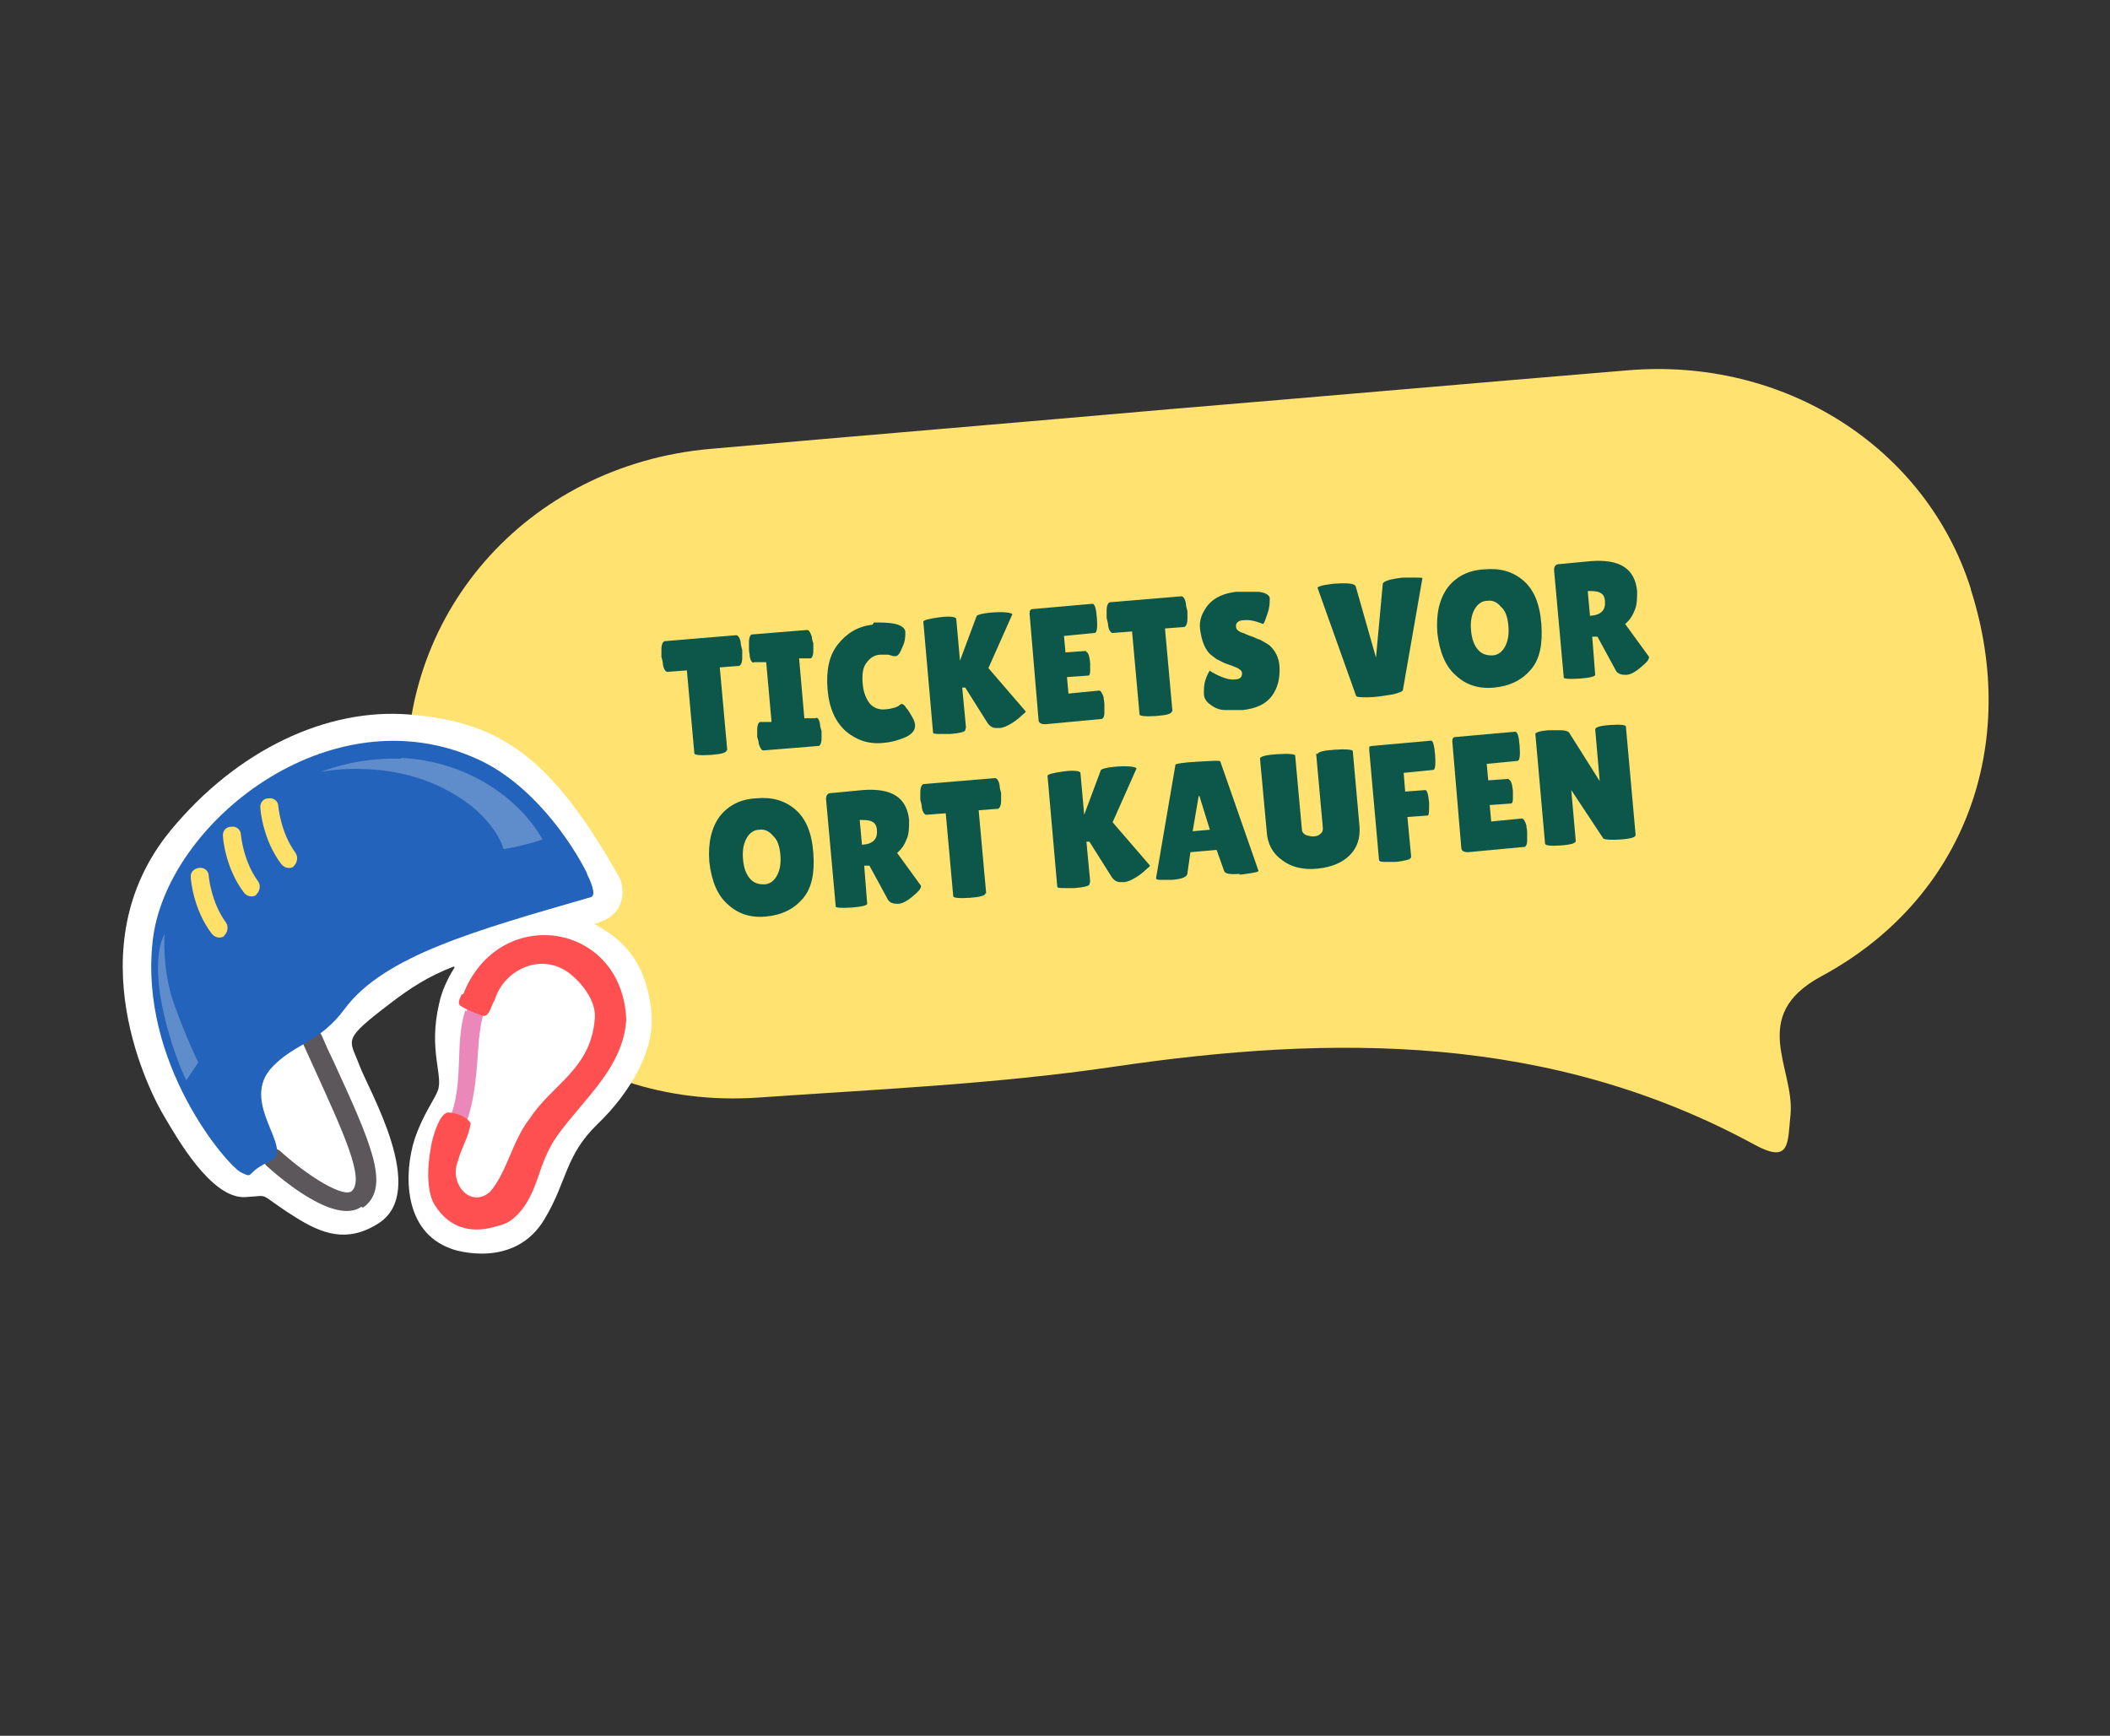
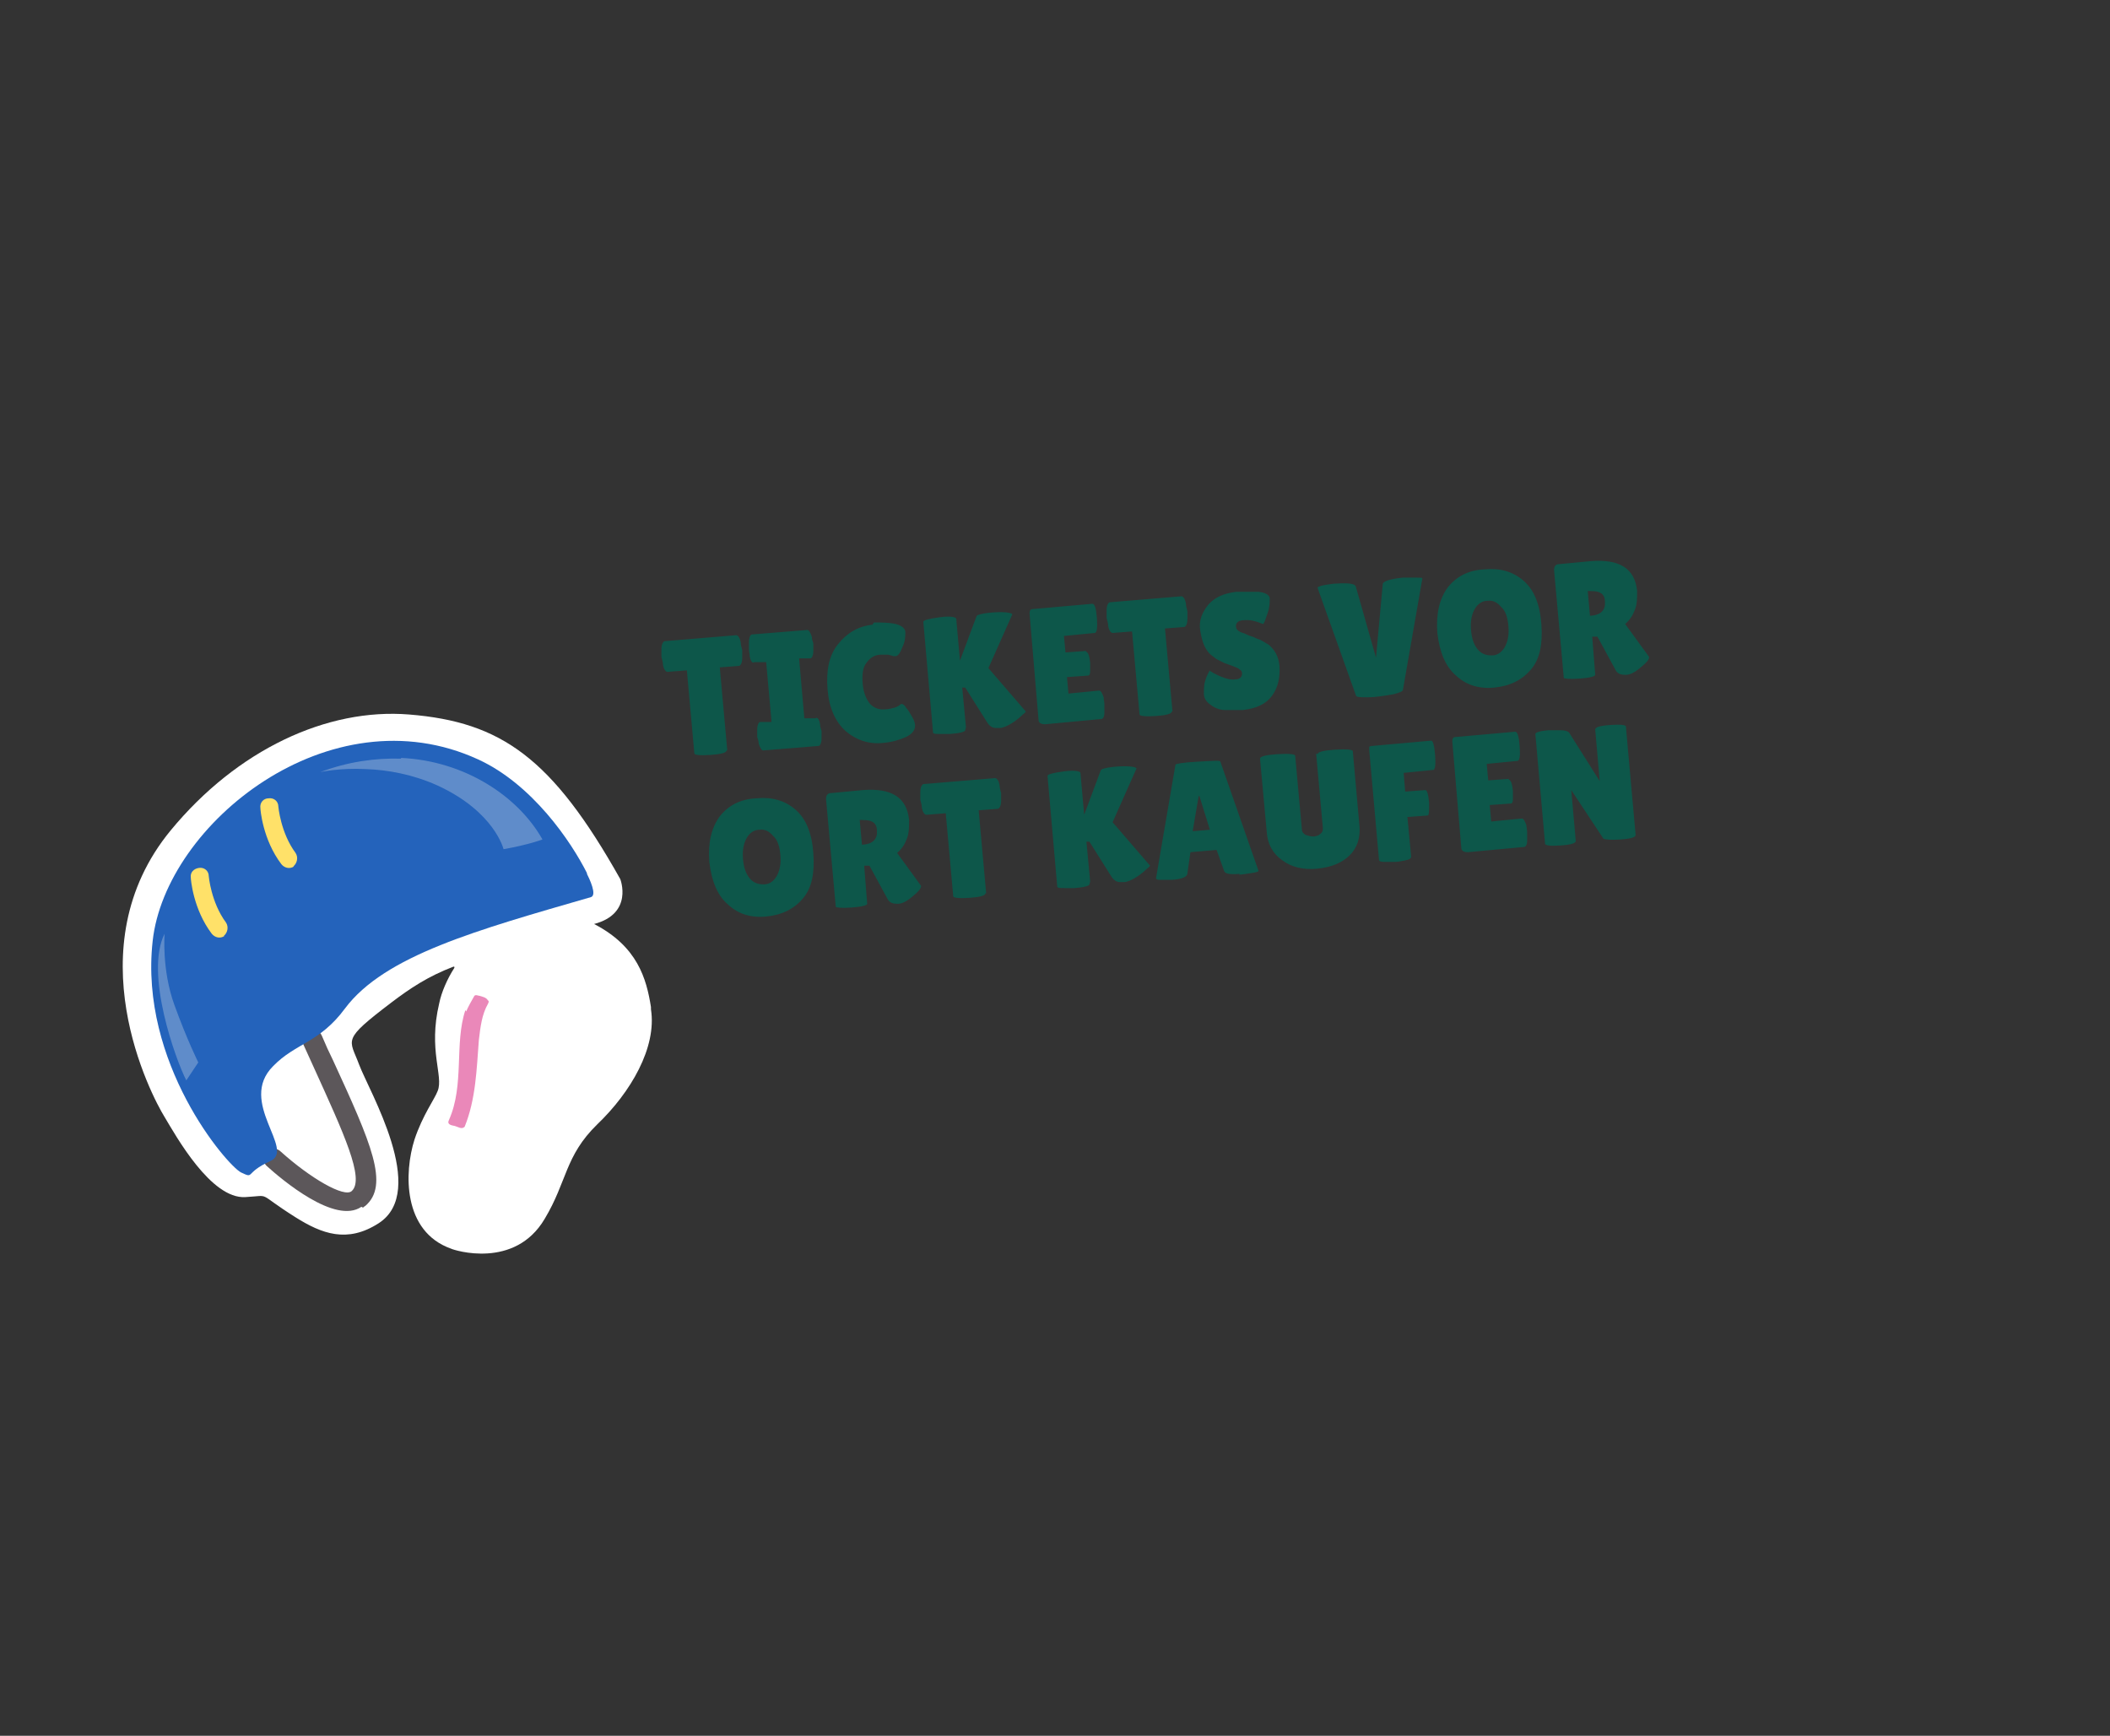
<svg xmlns="http://www.w3.org/2000/svg" id="Ebene_1" version="1.1" viewBox="0 0 282 232">
  <rect x="0" y="0" width="282" height="232" fill="#333333" stroke="none" />
  <defs>
    <style>
      .st0 {
        fill: #2463bb;
      }

      .st1 {
        fill: #ff5051;
      }

      .st2 {
        fill: #0d574a;
      }

      .st3 {
        fill: #ffe169;
      }

      .st4 {
        fill: #ffe270;
      }

      .st5 {
        fill: #fff;
      }

      .st6 {
        fill: #ea88b9;
      }

      .st7 {
        fill: #5c575a;
      }

      .st8 {
        fill: #ebecec;
        isolation: isolate;
        opacity: .3;
      }
    </style>
  </defs>
-   <path class="st4" d="M263.4,78.7c-6-18.9-24.9-31-45.9-29.2-20.5,1.7-40.9,3.5-61.3,5.2-20.4,1.8-40.9,3.5-61.3,5.3-24.6,2.2-42.2,22.4-40.4,46.4,1.9,24.6,22,42,46.8,40.3,15.8-1.1,31.7-1.8,47.4-4.1,29.7-4.4,58.6-4.4,85.8,10.4,4.8,2.6,4.4-.2,4.8-4,.6-6.2-5.7-13.2,4.1-18.5,19.3-10.4,26.6-31.1,20-51.7" />
  <path class="st2" d="M97.1,100.3c0,.3-.7.5-2.1.6-1.5.1-2.2,0-2.2-.2l-1-11.1-2.6.2c-.2,0-.5-.3-.6-1,0-.3-.1-.6-.2-1,0-.3,0-.7,0-1,0-.7.2-1,.4-1.1l9.6-.8c.2,0,.5.3.6,1,0,.3.1.6.2,1,0,.3,0,.7,0,1,0,.7-.2,1-.4,1.1l-2.6.2,1,11.1h0ZM103.1,96.3l-.7-7.8h-1.6c-.2.2-.5-.1-.6-.8,0-.3-.1-.6-.1-.9,0-.3,0-.6,0-1,0-.6.2-1,.4-1l7.4-.6c.2,0,.4.3.6.9,0,.3.1.6.2.9,0,.3,0,.6,0,1,0,.6-.2,1-.4,1h-1.5c0,.1.7,8,.7,8h1.5c.2-.2.5.1.6.8,0,.3.1.6.2.9,0,.3,0,.6,0,1,0,.6-.2,1-.4,1l-7.4.6c-.2,0-.4-.3-.6-.9,0-.3-.1-.6-.2-.9,0-.3,0-.6,0-1,0-.6.2-1,.4-1h1.5c0-.1,0-.1,0-.1ZM116.8,83.2c1.1,0,2,0,2.9.2.8.2,1.3.6,1.3,1.1s0,1.2-.4,2c-.3.8-.6,1.2-.9,1.2,0,0-.2,0-.3,0,0,0-.3-.1-.7-.2-.3,0-.6,0-.9,0-.9,0-1.5.4-2,1.1-.5.6-.6,1.6-.5,2.8.1,1.2.5,2.1,1,2.7.6.6,1.3.8,2.1.7.3,0,.7-.1,1.1-.2.4-.1.7-.3.9-.5,0,0,0,0,.2,0,0,0,.3.1.5.5.3.3.5.7.8,1.2.3.5.4.9.4,1.2,0,.6-.4,1.1-1.2,1.5-.9.4-1.9.7-3.1.8-1.9.2-3.6-.4-5-1.6-1.4-1.3-2.2-3.1-2.4-5.6-.2-2.5.2-4.5,1.4-6,1.2-1.5,2.7-2.4,4.6-2.6h0s0,0,0,0ZM129,97.6c0,.2-.7.4-2,.5h-1.2c-.7,0-1.1,0-1.1-.2l-1.3-14.8c0-.2.7-.4,2.2-.6s2.2,0,2.2.2l.5,5.6,2.2-5.9c0-.2.7-.4,1.7-.5,2-.2,3,0,3.1.2,0,0,0,0,0,0l-3.2,7.2,5,5.8s-.1.2-.4.4c-.6.6-1.4,1.2-2.3,1.6-.3.1-.5.2-.8.2h-.5c-.5,0-.9-.3-1.2-.8l-2.9-4.6h-.4s.5,5.3.5,5.3h0ZM145.1,87.1c.3,0,.5.5.6,1.5,0,.3,0,.7,0,1.1,0,.4-.1.6-.3.6l-2.8.2.2,2.2,4.1-.4c.2,0,.4.3.6.9,0,.3.1.6.1.9,0,.3,0,.7,0,1.2,0,.5-.2.8-.4.8l-7.5.7c-.6,0-.9-.2-.9-.6l-1.2-14.2c0-.4.1-.6.5-.6l7.9-.7c.3,0,.5.6.6,1.9.1,1.3,0,2-.3,2l-4.1.4.2,2.2s2.8-.2,2.8-.2ZM156.6,95.1c0,.3-.7.5-2.1.6s-2.2,0-2.2-.2l-1-11.1-2.6.2c-.2,0-.5-.3-.6-1,0-.3-.1-.6-.2-1,0-.3,0-.7,0-1,0-.7.2-1,.4-1.1l9.6-.8c.2,0,.5.3.6,1,0,.3.1.6.2,1,0,.3,0,.7,0,1,0,.7-.2,1-.4,1.1l-2.6.2,1,11.1h0ZM161.6,89.6c.3.2.8.5,1.5.8.7.3,1.4.5,2,.4.6,0,.9-.3.9-.8,0-.2-.1-.4-.3-.5-.2-.2-.5-.3-1-.5s-.9-.3-1.1-.4c-.2-.1-.6-.3-1-.5-.4-.3-.7-.5-1-.8-.7-.8-1-1.8-1.2-3.1s.3-2.4,1.1-3.4c.9-1,2.1-1.5,3.7-1.7,1.1,0,2,0,3,0,.9.1,1.4.4,1.5.8,0,0,0,0,0,.1,0,.5,0,1.2-.3,2-.3.8-.4,1.3-.6,1.4-1-.4-1.8-.6-2.6-.5-.7,0-1.1.4-1,.9,0,.3.3.6.9.8.1,0,.3.1.5.2s.5.2.8.3c.3.1.6.3,1,.4.4.2.7.4,1.2.7.8.7,1.3,1.6,1.4,2.8.1,1.6-.2,2.9-1,4-.8,1.1-2.1,1.7-3.9,1.9-.9,0-1.7,0-2.4,0-.7,0-1.4-.3-1.9-.7-.6-.4-.9-.9-.9-1.5,0-.6,0-1.2.2-1.8.2-.6.4-1,.6-1.3h0ZM176.1,78.5c0,0,.3-.2.9-.3.6-.1,1.2-.2,1.6-.2,1.6-.1,2.5,0,2.6.4l2.7,9.5.9-9.8c0-.4.9-.7,2.7-.9.4,0,1,0,1.6,0,.7,0,1,0,1,.1l-2.6,14.9c0,.2-.5.4-1.3.6-1.2.2-2.4.4-3.4.4-1,0-1.6,0-1.6-.3l-5.1-14.3h0ZM199.8,91.9c-2.1.2-3.8-.3-5.2-1.6-1.4-1.2-2.2-3.1-2.5-5.7-.2-2.6.3-4.6,1.4-6.1,1.2-1.5,2.8-2.3,4.9-2.4,2.1-.2,3.8.3,5.2,1.5,1.4,1.2,2.2,3.1,2.4,5.8.2,2.7-.2,4.7-1.4,6.1-1.2,1.4-2.8,2.2-4.9,2.4ZM198.8,80.3c-.7,0-1.3.4-1.7,1.1-.4.7-.6,1.6-.5,2.8.1,1.2.4,2,.9,2.6.5.6,1.1.8,1.9.8.7,0,1.3-.4,1.7-1.1.4-.7.6-1.6.5-2.8s-.4-2.1-1-2.6c-.5-.6-1.1-.9-1.8-.8h0ZM213.2,90.2c0,.2-.7.4-2.1.5-1.4.1-2.1,0-2.1-.1l-1.3-14.4c0-.5.2-.8.7-.8l4.2-.4c3.9-.3,5.9,1,6.2,4,0,.9,0,1.8-.3,2.5-.3.8-.7,1.4-1.3,1.9l3.2,4.4c0,.4-.4.8-1,1.3-.8.7-1.5,1.1-2.1,1.1-.6,0-1-.1-1.3-.5l-2.5-4.6h-.7c0,0,.4,5.1.4,5.1h0ZM212.2,79l.3,3.3h.1c1.4-.1,2-.8,1.9-1.9,0-.5-.2-.9-.5-1.1-.3-.2-.7-.3-1.4-.3h-.5s0,0,0,0ZM102.5,122.5c-2.1.2-3.8-.3-5.2-1.6-1.4-1.2-2.2-3.1-2.5-5.7-.2-2.6.3-4.6,1.4-6.1,1.2-1.5,2.8-2.3,4.9-2.4,2.1-.2,3.8.3,5.2,1.5,1.4,1.2,2.2,3.1,2.4,5.8.2,2.7-.2,4.7-1.4,6.1-1.2,1.4-2.8,2.2-4.9,2.4ZM101.5,110.9c-.7,0-1.3.4-1.7,1.1-.4.7-.6,1.6-.5,2.8.1,1.2.4,2,.9,2.6.5.6,1.1.8,1.9.8.7,0,1.3-.4,1.7-1.1.4-.7.6-1.6.5-2.8-.1-1.2-.4-2.1-1-2.6-.5-.6-1.1-.9-1.8-.8ZM115.9,120.8c0,.2-.7.4-2.1.5-1.4.1-2.1,0-2.1-.1l-1.3-14.4c0-.5.2-.8.7-.8l4.2-.4c3.9-.3,5.9,1,6.2,4,0,.9,0,1.8-.3,2.5-.3.8-.7,1.4-1.3,1.9l3.2,4.4c0,.4-.4.8-1,1.3-.8.7-1.5,1.1-2.1,1.1-.6,0-1-.1-1.3-.5l-2.5-4.6h-.7c0,0,.4,5.1.4,5.1,0,0,0,0,0,0ZM114.9,109.6l.3,3.3h.1c1.4-.1,2-.8,1.9-1.9,0-.5-.2-.9-.5-1.1-.3-.2-.7-.3-1.4-.3h-.5s0,0,0,0ZM131.7,119.4c0,.3-.7.5-2.1.6s-2.2,0-2.2-.2l-1-11.1-2.6.2c-.2,0-.5-.3-.6-1,0-.3-.1-.6-.2-1,0-.3,0-.7,0-1,0-.7.2-1,.4-1.1l9.6-.8c.2,0,.5.3.6,1,0,.3.1.6.2,1,0,.3,0,.7,0,1,0,.7-.2,1-.4,1.1l-2.6.2,1,11.1h0ZM145.6,118.2c0,.2-.7.4-2,.5h-1.2c-.7,0-1.1,0-1.1-.2l-1.3-14.8c0-.2.7-.4,2.2-.6s2.2,0,2.2.2l.5,5.6,2.2-5.9c0-.2.7-.4,1.7-.5,2-.2,3,0,3.1.2,0,0,0,0,0,0l-3.2,7.2,5,5.8s-.1.2-.4.4c-.6.6-1.4,1.2-2.3,1.6-.3.1-.5.2-.8.2h-.5c-.5,0-.9-.3-1.2-.8l-2.9-4.6h-.4s.5,5.3.5,5.3h0ZM165.7,116.8c-1.3.1-2,0-2.1-.4l-1-2.8-3.5.3-.4,2.8c0,.5-.7.8-2.1.9-.7,0-1.2,0-1.6,0-.3,0-.5-.1-.5-.2l2.6-15.2c0-.1,1-.3,3-.4s3-.2,3,0l5.1,14.6c0,.1-.3.2-1,.3s-1.2.2-1.6.2h0ZM159.4,111.1l2.3-.2-1.4-4.5h-.1s-.8,4.7-.8,4.7h0ZM176.1,100.8c0-.3.8-.5,2.3-.6,1.6-.1,2.4,0,2.4.2l.9,10.1c.1,1.5-.3,2.8-1.3,3.8-1,1-2.4,1.6-4.3,1.8-1.9.2-3.5-.2-4.7-1.1-1.3-.9-2-2.2-2.1-3.8l-.9-9.8c0-.3.8-.5,2.3-.6,1.6-.1,2.4,0,2.4.2l.9,9.9c0,.3.2.5.5.7.3.1.7.2,1,.2s.7-.1.9-.3c.3-.2.4-.4.4-.8l-.9-10h0ZM191.3,99c.2,0,.4.6.5,1.9.1,1.3,0,1.9-.2,2l-4,.4.2,2.5,2.7-.2c.2,0,.4.5.5,1.7,0,1.1,0,1.7-.2,1.7l-2.7.2.5,5.3c0,.2-.2.4-.8.5-.5.1-1,.2-1.4.2h-1c-.7,0-1.1,0-1.1-.3l-1.3-14.6c0-.2,0-.4,0-.5,0,0,.2-.1.4-.1l7.8-.7h0ZM201.6,104.2c.3,0,.5.5.6,1.5,0,.3,0,.7,0,1.1,0,.4-.1.6-.3.6l-2.8.2.2,2.2,4.1-.4c.2,0,.4.3.6.9,0,.3.1.6.1.9,0,.3,0,.7,0,1.2,0,.5-.2.8-.4.8l-7.5.7c-.6,0-.9-.2-.9-.6l-1.2-14.2c0-.4.1-.6.5-.6l7.9-.7c.3,0,.5.6.6,1.9.1,1.3,0,2-.3,2l-4.1.4.2,2.2s2.8-.2,2.8-.2ZM218.6,111.6c0,.3-.6.5-2,.6-1.4.1-2.1,0-2.3-.1l-4.3-6.5.6,6.8c0,.3-.6.5-2,.6-1.4.1-2,0-2.1-.2l-1.3-14.7c0-.2.6-.4,1.7-.5.5,0,1,0,1.6,0,.6,0,1,.1,1.2.3l4.1,6.5-.6-6.9c0-.3.6-.5,2-.6s2.1,0,2.1.2l1.3,14.5h0Z" />
  <g>
    <path class="st5" d="M87,134.6c-.6-3.8-1.8-8.1-7.6-11.1,5.3-1.4,3.5-6,3.5-6-9.1-16.2-15.9-21-28.2-22-11-.9-23,4.7-31.9,15.5-12.9,15.7-2.6,35.4-.8,38.3,1.5,2.5,6.2,11,10.8,10.7,3.6-.2,1.3-.7,6.7,2.7,3.5,2.2,6.9,3.5,11.1.8,6.7-4.3-1.3-17.7-2.6-21.2-1.3-3.5-2.4-3.2,4.3-8.3,2.5-1.9,4.9-3.5,8.3-4.8.1,0,.2,0,.1.2-.9,1.4-1.7,3.2-2,4.7-1.5,6.3.6,9.7-.2,11.7-.4,1.1-2,3.2-3.1,6.5-1.4,4.4-1.6,12.3,4.9,14.6.4.2,8.5,2.8,12.5-4,3-5,2.7-8.4,7-12.6,4.5-4.3,8-10.3,7.2-15.4Z" />
    <path class="st6" d="M62.2,135c-1.5,4.5-.1,10-2.2,14.7-.3.6.3.7.8.8.4.1.9.5,1.3.1,1.5-3.7,1.6-7.7,1.9-11.6.2-1.7.4-3.4,1.2-4.8.1-.2.2-.4,0-.5-.2-.4-.8-.5-1.1-.6-.2,0-.5-.2-.7,0-.4.7-.8,1.4-1.1,2.1" />
-     <path class="st1" d="M61.9,132.9c4.8-12.2,21.3-9.7,21.8,3.4-.4,6.3-5.5,10.4-9,15.2-1,1.3-1.7,2.8-2.3,4.4-.9,2.7-1.8,5.5-4.1,7.2-.7.5-1.5.7-2.3.9-3.2.9-6,0-7.8-2.8,0,0-1.7-2-.6-7.9.2-1.4,1.2-4.6,2.3-4.6,1,0,2.4.5,3,1.4-.2,1.8-1.3,3.4-1.7,5.1-1.2,2.9,1.6,6.4,4.3,4.1,2.3-2.7,3-6.9,5.3-9.8,3-4.6,8.2-6.6,8.7-13.4.2-2.4-1.9-5-3.8-6.3-3.7-2.4-8.4-.1-9.6,3.9-.5.7-.7,2.5-1.8,2-1-.4-1.9-.7-2.8-1.3-.4-.4,0-1,.2-1.5" />
    <g>
      <path class="st7" d="M48.5,161.4c.1,0,.2-.2.3-.2,3.3-2.8.8-8.4-4.3-19.5-.5-1-1-2.1-1.5-3.3-.3-.7-1.1-1-1.8-.7-.7.3-1,1.1-.7,1.8.5,1.1,1,2.2,1.5,3.3,3.9,8.6,6.8,14.8,5,16.4-1,.9-5.5-1.7-9.5-5.3-.5-.5-1.4-.5-1.9,0-.5.5-.5,1.4,0,1.9,2.1,1.9,9.2,7.9,12.7,5.5" />
      <path class="st0" d="M78.4,116.7c.4.8,1.4,2.9.6,3.2-15.2,4.4-27.6,7.8-32.9,14.9-3.4,4.6-6.6,4.6-9.6,7.7-4.8,4.8,3.1,11.2-.4,12.7-3.5,1.6-2,2.4-3.9,1.5-1.9-1-13.6-14.6-11.8-30.9,1.7-15.7,23.7-33.4,43.5-24.3,7.2,3.3,12.4,10.9,14.6,15.3" />
    </g>
    <g>
      <path class="st3" d="M29.9,125.1h0c.5-.4.7-1.2.3-1.8-2-2.7-2.3-6.2-2.3-6.2,0-.7-.6-1.2-1.3-1.1s-1.2.6-1.1,1.3c0,.2.3,4.2,2.8,7.5.4.5,1.1.7,1.7.3" />
-       <path class="st3" d="M34.2,119.6h0c.5-.4.7-1.2.3-1.8-2-2.7-2.3-6.2-2.3-6.2,0-.7-.6-1.2-1.3-1.1-.7,0-1.2.6-1.1,1.3,0,.2.3,4.2,2.8,7.5.4.5,1.1.7,1.7.3" />
      <path class="st3" d="M39.2,115.8h0c.5-.4.7-1.2.3-1.8-2-2.7-2.3-6.2-2.3-6.2,0-.7-.6-1.2-1.3-1.1-.7,0-1.2.6-1.1,1.3,0,.2.3,4.2,2.8,7.5.4.5,1.1.7,1.7.3" />
      <path class="st8" d="M53.6,101.4c-3.4-.1-7.1.4-10.8,1.8,0,0,2.6-.6,6.2-.4,2.8.1,6.2.7,9.5,2.2,7.6,3.5,8.8,8.5,8.8,8.5,3.4-.6,5.2-1.3,5.2-1.3-3.2-5.7-10.3-10.5-18.9-10.9" />
      <path class="st8" d="M22,124.8c-2.7,5.3,1.5,16.9,2.9,19.6l1.6-2.4s-1.5-3-3.2-7.7c-1.7-4.7-1.3-9.5-1.3-9.5" />
    </g>
  </g>
</svg>